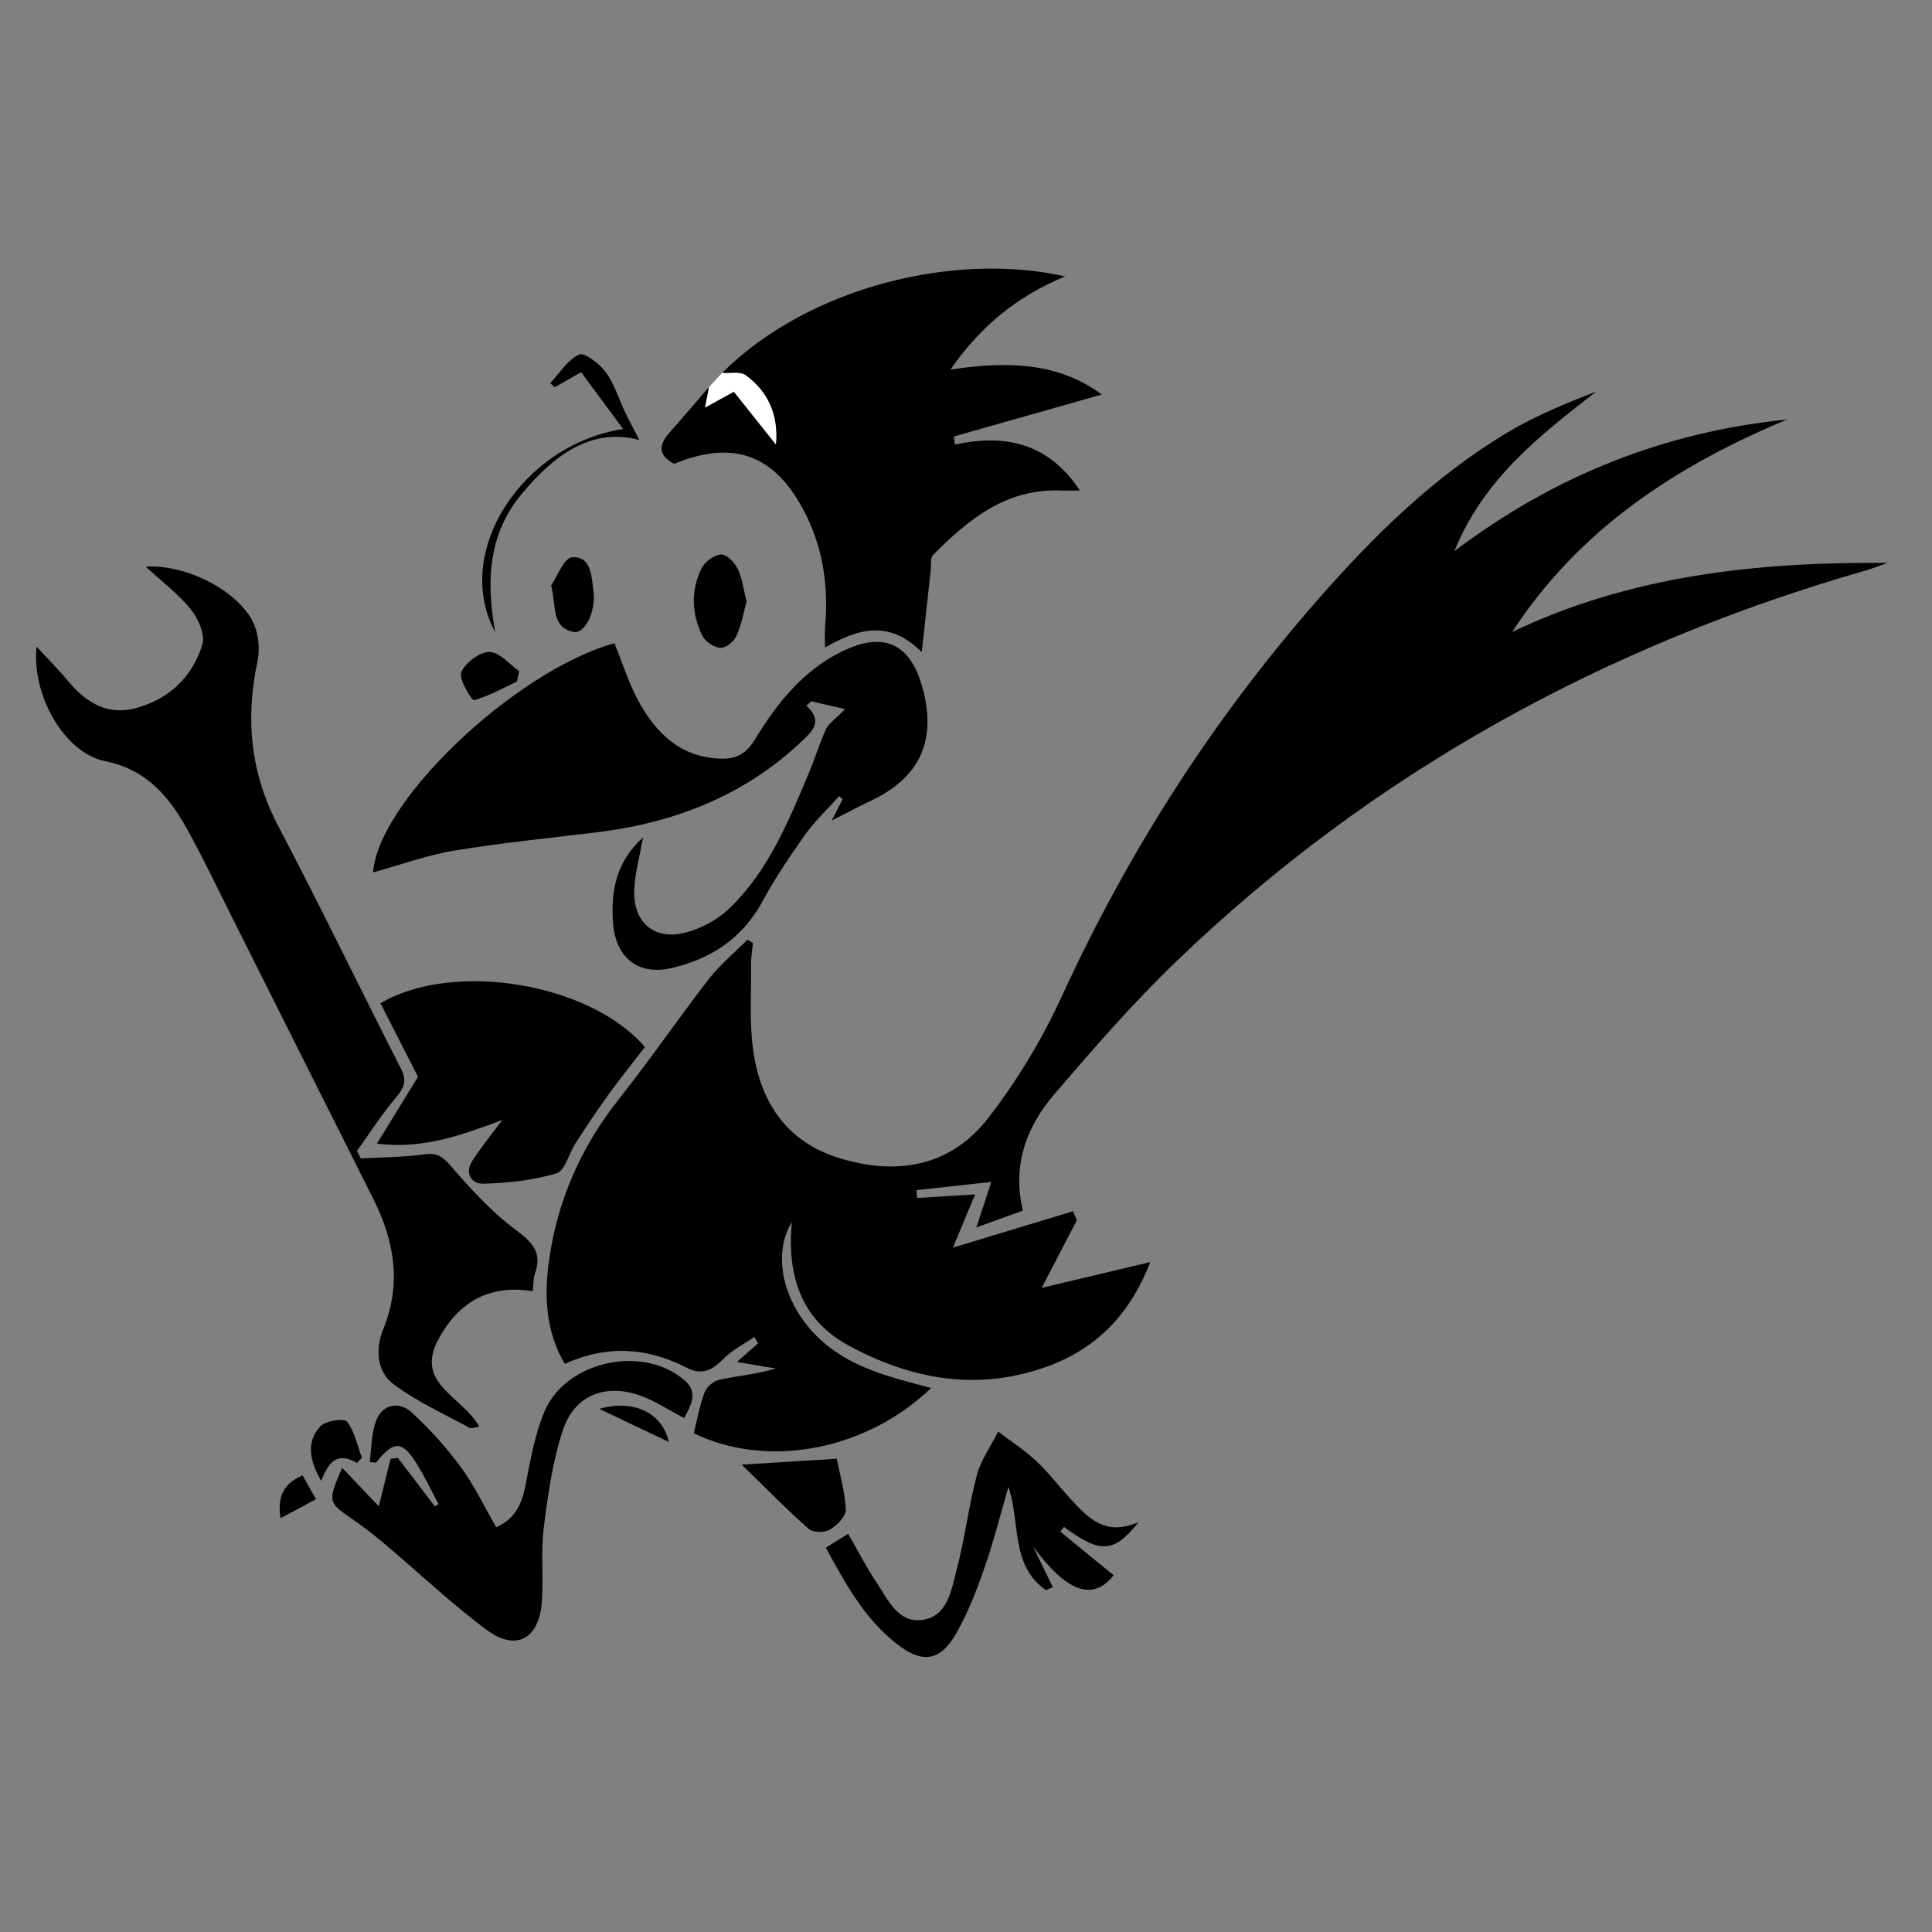
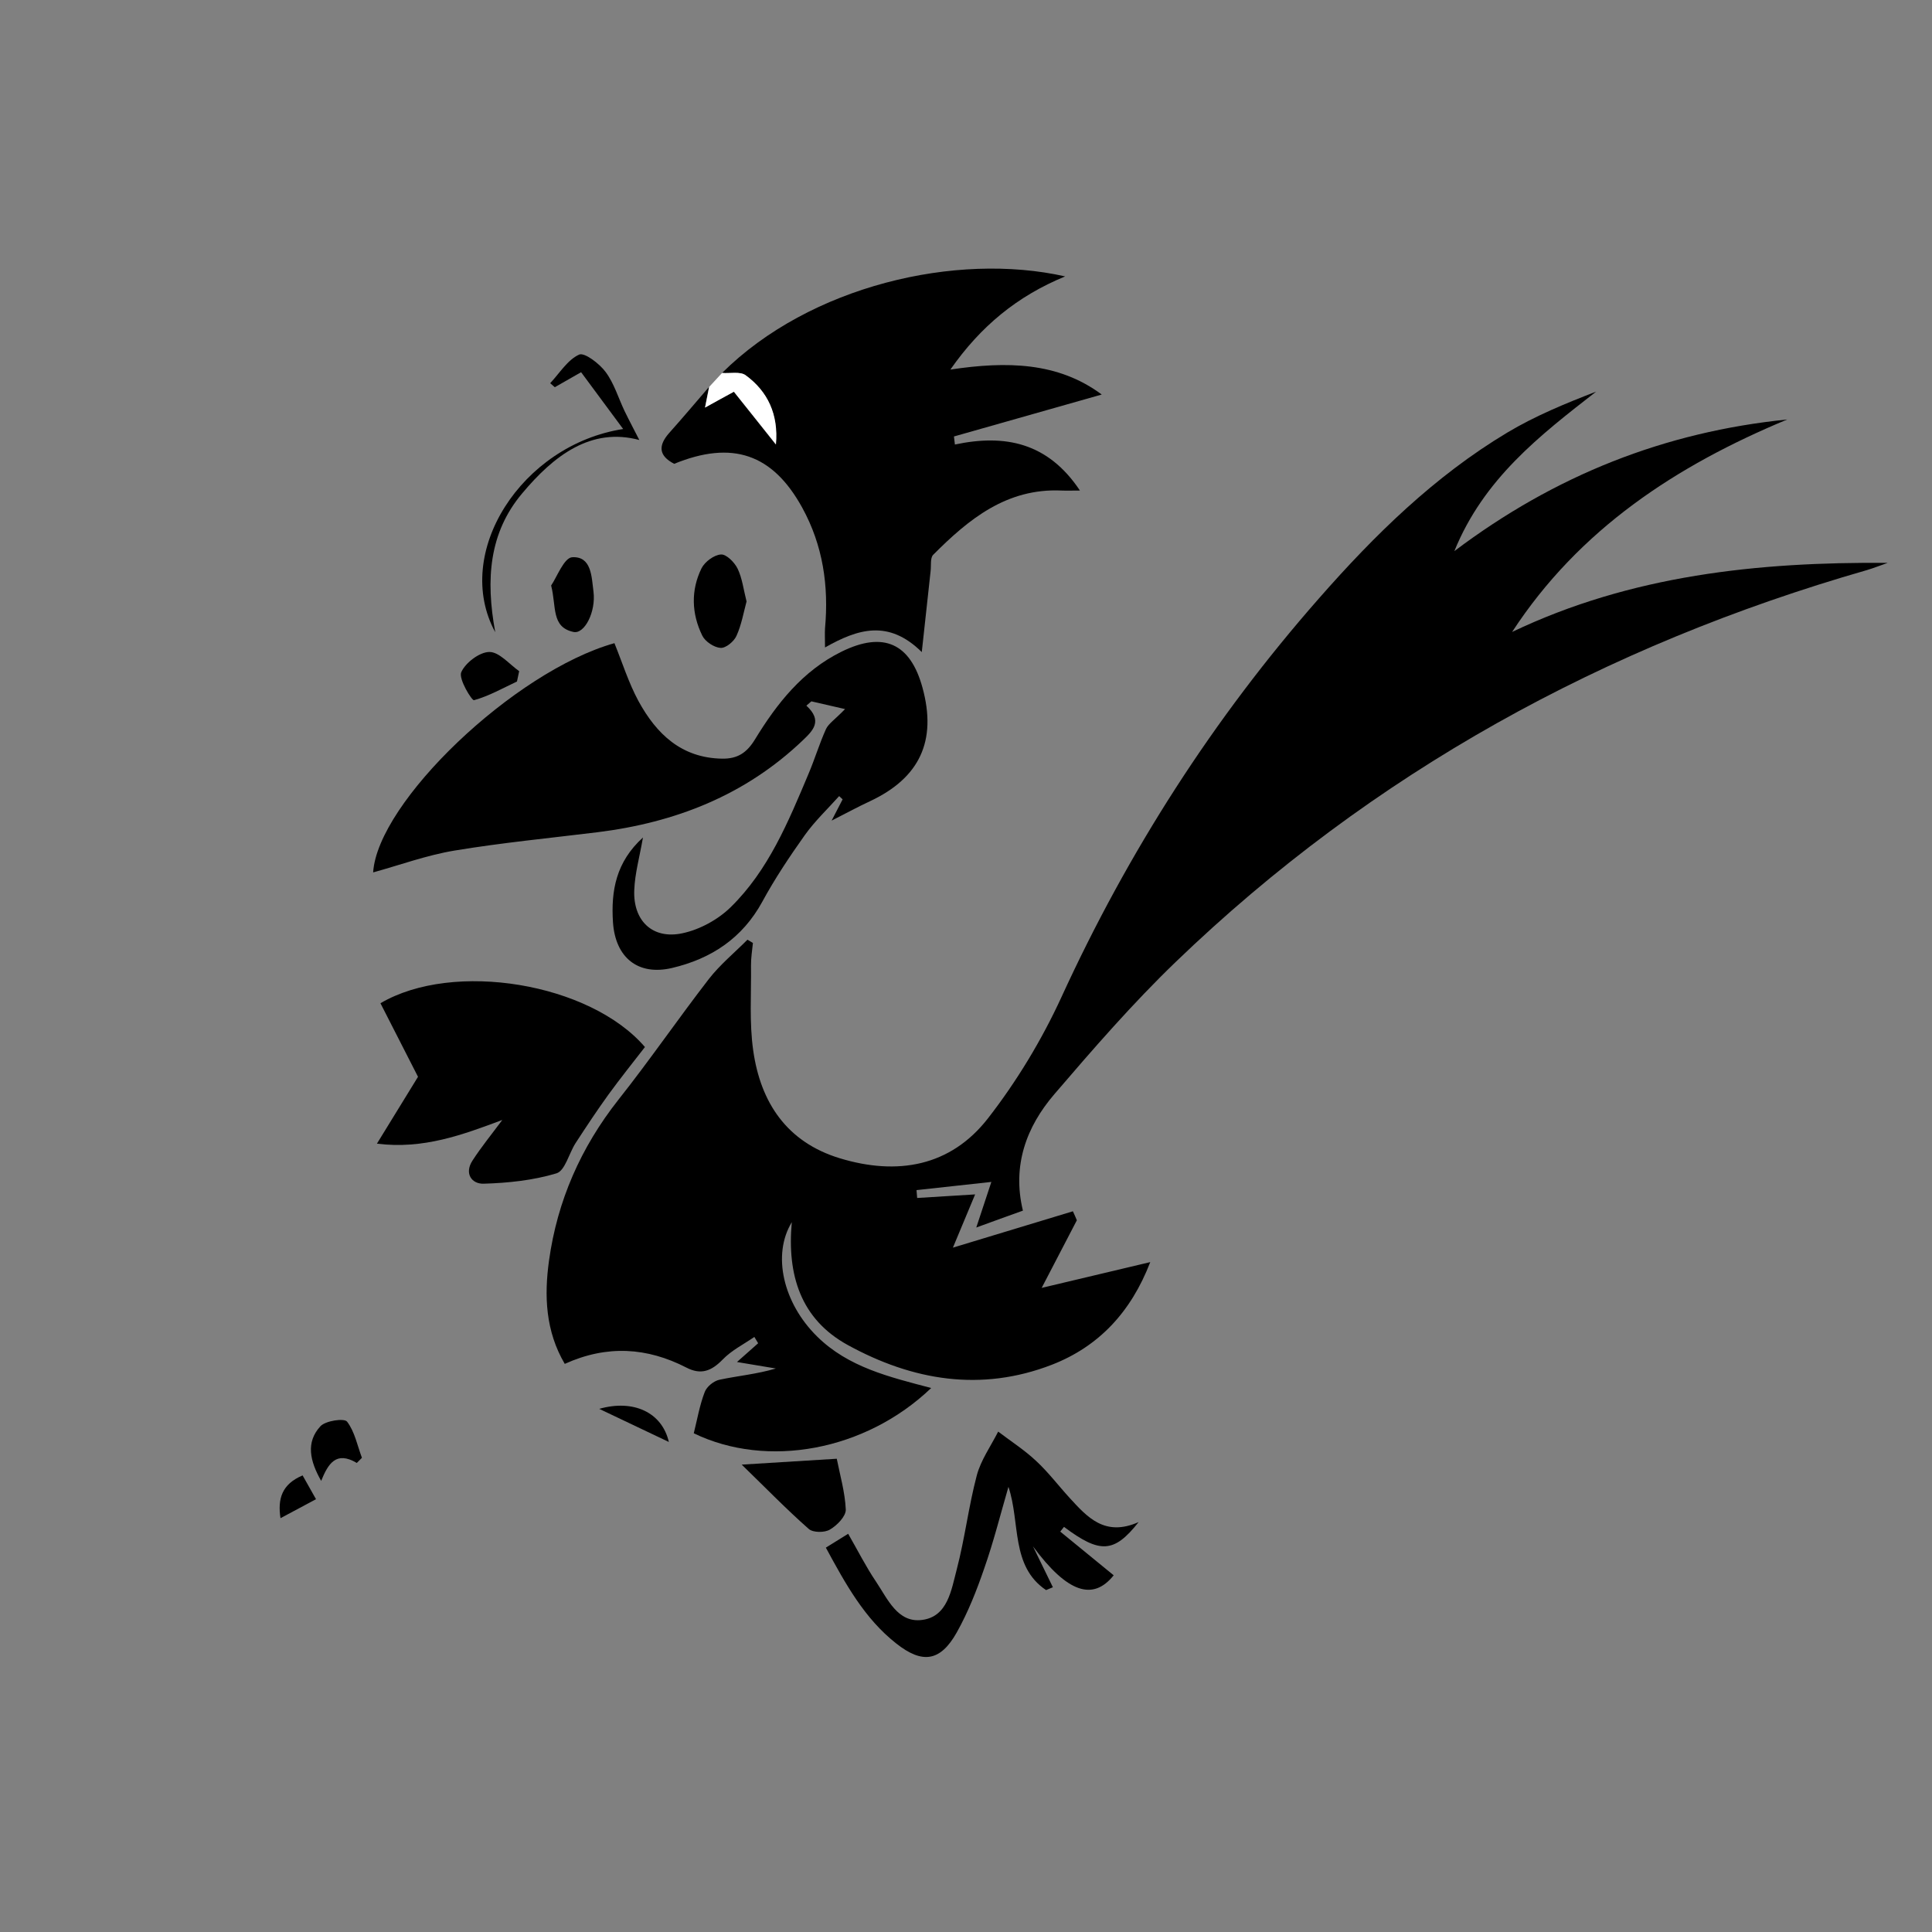
<svg xmlns="http://www.w3.org/2000/svg" width="96" zoomAndPan="magnify" viewBox="0 0 72 72" height="96" preserveAspectRatio="xMidYMid meet" version="1.0">
  <rect x="0" y="0" width="72" height="72" fill="#808080" stroke="none" />
  <defs>
    <clipPath id="1a9e5f6b06">
      <path d="M 20 14 L 70.344 14 L 70.344 55 L 20 55 Z M 20 14 " clip-rule="nonzero" />
    </clipPath>
    <clipPath id="cf7b7e6caf">
-       <path d="M 1.344 21 L 21 21 L 21 54 L 1.344 54 Z M 1.344 21 " clip-rule="nonzero" />
-     </clipPath>
+       </clipPath>
    <clipPath id="84e3b4dc3c">
      <path d="M 24 10.008 L 42 10.008 L 42 25 L 24 25 Z M 24 10.008 " clip-rule="nonzero" />
    </clipPath>
    <clipPath id="2e3571551f">
      <path d="M 12 50 L 26 50 L 26 61.758 L 12 61.758 Z M 12 50 " clip-rule="nonzero" />
    </clipPath>
    <clipPath id="fe230af63e">
      <path d="M 30 53 L 43 53 L 43 61.758 L 30 61.758 Z M 30 53 " clip-rule="nonzero" />
    </clipPath>
  </defs>
  <g clip-path="url(#1a9e5f6b06)">
    <path fill="#000000" d="M 40.129 45.48 C 39.695 46.312 39.262 47.148 38.82 47.996 C 40.176 47.676 41.523 47.355 42.867 47.035 C 42.148 48.902 40.945 50.18 39.203 50.859 C 36.559 51.883 34.008 51.449 31.594 50.125 C 29.836 49.16 29.328 47.512 29.508 45.547 C 28.766 46.766 29.188 48.559 30.445 49.801 C 31.613 50.957 33.148 51.316 34.703 51.727 C 32.25 54.074 28.586 54.738 25.855 53.414 C 25.984 52.898 26.074 52.367 26.262 51.879 C 26.336 51.676 26.602 51.461 26.816 51.418 C 27.5 51.273 28.203 51.211 28.914 51 C 28.48 50.926 28.043 50.855 27.465 50.758 C 27.777 50.48 28.016 50.27 28.254 50.059 C 28.207 49.98 28.16 49.902 28.113 49.824 C 27.715 50.098 27.262 50.324 26.934 50.664 C 26.516 51.094 26.125 51.25 25.578 50.965 C 24.117 50.215 22.625 50.113 21.047 50.828 C 20.328 49.605 20.277 48.289 20.461 46.973 C 20.77 44.75 21.645 42.762 23.043 40.988 C 24.207 39.52 25.27 37.969 26.414 36.488 C 26.832 35.949 27.371 35.508 27.855 35.02 C 27.926 35.059 27.992 35.102 28.059 35.141 C 28.031 35.422 27.984 35.703 27.988 35.984 C 28 37.043 27.922 38.109 28.07 39.148 C 28.344 41.086 29.32 42.562 31.293 43.164 C 33.438 43.816 35.418 43.477 36.82 41.676 C 37.895 40.293 38.824 38.754 39.555 37.164 C 42.043 31.734 45.223 26.77 49.16 22.293 C 51.23 19.934 53.461 17.746 56.172 16.121 C 57.211 15.5 58.34 15.035 59.484 14.594 C 57.387 16.227 55.297 17.836 54.199 20.539 C 57.961 17.703 62.051 16.094 66.605 15.633 C 62.473 17.352 58.855 19.715 56.352 23.551 C 60.781 21.438 65.5 20.938 70.348 20.977 C 70.09 21.066 69.836 21.168 69.574 21.246 C 59.816 24.047 51.145 28.789 43.809 35.855 C 42.211 37.395 40.742 39.086 39.293 40.777 C 38.25 41.992 37.715 43.434 38.121 45.117 C 37.562 45.316 37.035 45.508 36.383 45.746 C 36.566 45.195 36.711 44.754 36.945 44.047 C 35.891 44.16 35.023 44.258 34.156 44.352 C 34.164 44.445 34.172 44.547 34.18 44.645 C 34.848 44.605 35.52 44.562 36.34 44.512 C 36.031 45.25 35.77 45.879 35.512 46.496 C 37.035 46.035 38.512 45.586 39.984 45.141 C 40.035 45.254 40.086 45.363 40.133 45.48 Z M 40.129 45.48 " fill-opacity="1" fill-rule="nonzero" />
  </g>
  <g clip-path="url(#cf7b7e6caf)">
    <path fill="#000000" d="M 19.855 48.121 C 18.164 47.84 17.027 48.598 16.316 49.953 C 15.465 51.586 17.27 52.066 17.859 53.168 C 17.715 53.188 17.574 53.25 17.492 53.207 C 16.531 52.684 15.523 52.23 14.656 51.578 C 14.031 51.105 13.992 50.254 14.281 49.539 C 14.977 47.836 14.695 46.238 13.906 44.668 C 12.141 41.145 10.371 37.621 8.605 34.102 C 8.094 33.078 7.602 32.051 7.055 31.047 C 6.355 29.754 5.523 28.688 3.906 28.363 C 2.406 28.059 1.172 25.914 1.363 24.094 C 1.816 24.59 2.203 24.98 2.559 25.406 C 3.242 26.223 4.059 26.688 5.133 26.371 C 6.336 26.02 7.18 25.203 7.539 24.027 C 7.652 23.66 7.398 23.07 7.125 22.727 C 6.684 22.168 6.09 21.727 5.434 21.117 C 7.059 21.023 9.02 22.129 9.488 23.316 C 9.645 23.719 9.684 24.227 9.594 24.652 C 9.137 26.805 9.336 28.824 10.379 30.805 C 11.949 33.785 13.406 36.824 14.941 39.82 C 15.172 40.273 15.07 40.527 14.77 40.883 C 14.238 41.512 13.789 42.211 13.305 42.887 C 13.352 42.98 13.398 43.078 13.449 43.172 C 14.242 43.125 15.039 43.125 15.824 43.02 C 16.297 42.953 16.504 43.109 16.812 43.465 C 17.547 44.316 18.324 45.168 19.227 45.84 C 19.852 46.305 20.215 46.688 19.934 47.469 C 19.871 47.641 19.887 47.844 19.852 48.121 Z M 19.855 48.121 " fill-opacity="1" fill-rule="nonzero" />
  </g>
  <g clip-path="url(#84e3b4dc3c)">
    <path fill="#000000" d="M 26.91 13.898 C 30.18 10.652 35.633 9.383 39.695 10.301 C 37.91 11.035 36.547 12.156 35.418 13.773 C 37.52 13.457 39.43 13.492 41.059 14.703 C 39.227 15.223 37.391 15.746 35.551 16.266 C 35.562 16.367 35.574 16.469 35.586 16.566 C 37.453 16.172 39.051 16.488 40.246 18.281 C 39.949 18.281 39.754 18.289 39.562 18.281 C 37.52 18.188 36.102 19.344 34.777 20.676 C 34.66 20.793 34.707 21.082 34.68 21.293 C 34.578 22.223 34.477 23.152 34.352 24.301 C 33.109 23.074 31.969 23.438 30.746 24.129 C 30.746 23.809 30.734 23.609 30.746 23.418 C 30.891 21.836 30.668 20.324 29.898 18.922 C 28.793 16.91 27.289 16.402 25.125 17.285 C 24.543 16.984 24.523 16.605 24.941 16.133 C 25.445 15.57 25.93 14.992 26.422 14.422 C 26.379 14.641 26.332 14.859 26.27 15.191 C 26.676 14.965 26.977 14.801 27.344 14.598 C 27.871 15.258 28.391 15.91 28.91 16.566 C 29.008 15.445 28.605 14.594 27.781 13.984 C 27.578 13.836 27.199 13.926 26.902 13.902 Z M 26.91 13.898 " fill-opacity="1" fill-rule="nonzero" />
  </g>
  <path fill="#000000" d="M 31.496 26.426 C 31.043 26.324 30.645 26.23 30.238 26.137 L 30.051 26.297 C 30.668 26.863 30.297 27.227 29.926 27.582 C 27.777 29.637 25.168 30.656 22.258 31.016 C 20.484 31.234 18.699 31.406 16.934 31.699 C 15.902 31.871 14.902 32.238 13.906 32.512 C 14.07 29.898 19.152 25.023 22.898 23.969 C 23.191 24.691 23.426 25.445 23.793 26.125 C 24.461 27.348 25.391 28.25 26.914 28.273 C 27.488 28.281 27.832 28.055 28.141 27.547 C 28.953 26.219 29.91 25 31.363 24.285 C 32.918 23.52 33.926 23.965 34.379 25.629 C 34.922 27.613 34.273 28.992 32.422 29.859 C 31.984 30.062 31.562 30.293 30.992 30.582 C 31.172 30.23 31.289 30.008 31.402 29.789 C 31.359 29.75 31.316 29.711 31.273 29.668 C 30.84 30.152 30.363 30.602 29.988 31.129 C 29.422 31.926 28.875 32.746 28.41 33.602 C 27.664 34.969 26.504 35.73 25.043 36.074 C 23.777 36.371 22.934 35.688 22.844 34.375 C 22.766 33.195 22.957 32.125 23.961 31.211 C 23.836 31.938 23.66 32.551 23.637 33.172 C 23.59 34.312 24.316 35.016 25.426 34.781 C 26.074 34.645 26.758 34.273 27.234 33.805 C 28.637 32.43 29.379 30.625 30.129 28.844 C 30.363 28.293 30.535 27.719 30.781 27.172 C 30.875 26.969 31.105 26.824 31.492 26.426 Z M 31.496 26.426 " fill-opacity="1" fill-rule="nonzero" />
  <path fill="#000000" d="M 14.18 37.387 C 16.895 35.789 21.984 36.629 24.035 39.02 C 23.59 39.594 23.121 40.18 22.68 40.785 C 22.254 41.375 21.848 41.988 21.449 42.602 C 21.203 42.984 21.059 43.629 20.738 43.727 C 19.871 43.988 18.938 44.086 18.027 44.113 C 17.582 44.129 17.293 43.734 17.609 43.25 C 17.938 42.742 18.324 42.27 18.719 41.738 C 17.254 42.285 15.781 42.84 14.047 42.621 C 14.578 41.758 15.066 40.961 15.578 40.129 C 15.141 39.277 14.672 38.352 14.18 37.391 Z M 14.18 37.387 " fill-opacity="1" fill-rule="nonzero" />
  <g clip-path="url(#2e3571551f)">
-     <path fill="#000000" d="M 18.492 56.914 C 19.195 56.605 19.445 56.059 19.578 55.375 C 19.762 54.445 19.922 53.496 20.281 52.625 C 21.074 50.707 24 50.086 25.543 51.469 C 26.035 51.91 25.734 52.391 25.496 52.848 C 24.934 52.555 24.438 52.223 23.891 52.02 C 22.574 51.539 21.414 51.984 20.977 53.297 C 20.59 54.465 20.418 55.719 20.262 56.949 C 20.148 57.859 20.262 58.797 20.191 59.715 C 20.086 61.078 19.23 61.551 18.145 60.746 C 16.84 59.781 15.656 58.652 14.41 57.602 C 14.016 57.266 13.609 56.945 13.188 56.652 C 12.207 55.98 12.203 55.984 12.75 54.699 C 13.277 55.254 13.762 55.766 14.117 56.137 C 14.25 55.602 14.402 54.984 14.555 54.367 C 14.648 54.355 14.738 54.344 14.828 54.332 C 15.289 54.938 15.746 55.535 16.203 56.137 C 16.25 56.109 16.297 56.078 16.344 56.055 C 16.082 55.562 15.844 55.062 15.555 54.59 C 14.988 53.672 14.684 53.668 14.012 54.508 C 13.934 54.504 13.855 54.496 13.777 54.484 C 13.855 53.949 13.832 53.367 14.043 52.887 C 14.289 52.309 14.898 52.23 15.34 52.633 C 16.008 53.25 16.633 53.938 17.176 54.676 C 17.68 55.367 18.055 56.16 18.492 56.914 Z M 18.492 56.914 " fill-opacity="1" fill-rule="nonzero" />
-   </g>
+     </g>
  <g clip-path="url(#fe230af63e)">
    <path fill="#000000" d="M 42.43 56.727 C 41.512 57.891 40.984 57.898 39.652 56.902 C 39.605 56.957 39.559 57.02 39.512 57.078 C 40.172 57.617 40.84 58.164 41.504 58.707 C 40.734 59.668 39.781 59.367 38.496 57.629 C 38.742 58.137 38.992 58.648 39.238 59.152 C 39.152 59.188 39.07 59.223 38.984 59.258 C 37.66 58.367 38.031 56.754 37.582 55.41 C 37.277 56.461 37.023 57.473 36.68 58.449 C 36.398 59.27 36.078 60.082 35.656 60.836 C 35.047 61.918 34.379 62.023 33.398 61.246 C 32.219 60.32 31.512 59.031 30.777 57.676 C 31.062 57.5 31.301 57.348 31.609 57.16 C 31.969 57.785 32.273 58.391 32.648 58.945 C 33.078 59.586 33.453 60.488 34.359 60.371 C 35.324 60.25 35.453 59.246 35.656 58.484 C 35.957 57.332 36.098 56.133 36.402 54.984 C 36.555 54.41 36.926 53.891 37.199 53.352 C 37.672 53.711 38.176 54.035 38.609 54.441 C 39.066 54.863 39.445 55.367 39.867 55.828 C 40.523 56.543 41.176 57.281 42.434 56.723 Z M 42.43 56.727 " fill-opacity="1" fill-rule="nonzero" />
  </g>
  <path fill="#000000" d="M 27.645 54.582 C 28.938 54.504 30.004 54.434 31.184 54.363 C 31.301 54.961 31.492 55.609 31.52 56.262 C 31.523 56.512 31.191 56.852 30.926 57.004 C 30.73 57.121 30.301 57.121 30.141 56.98 C 29.316 56.254 28.547 55.461 27.641 54.582 Z M 27.645 54.582 " fill-opacity="1" fill-rule="nonzero" />
  <path fill="#000000" d="M 23.828 16.398 C 22.027 15.914 20.641 16.973 19.453 18.395 C 18.234 19.848 18.09 21.578 18.457 23.562 C 16.848 20.605 19.441 16.574 23.223 15.988 C 22.684 15.258 22.176 14.578 21.656 13.871 C 21.277 14.086 20.977 14.258 20.676 14.43 C 20.617 14.379 20.559 14.332 20.504 14.281 C 20.855 13.906 21.152 13.41 21.582 13.215 C 21.781 13.125 22.34 13.551 22.57 13.863 C 22.887 14.289 23.043 14.828 23.273 15.312 C 23.461 15.699 23.664 16.078 23.828 16.402 Z M 23.828 16.398 " fill-opacity="1" fill-rule="nonzero" />
  <path fill="#000000" d="M 27.824 22.406 C 27.711 22.824 27.633 23.289 27.445 23.699 C 27.352 23.906 27.047 24.16 26.852 24.145 C 26.609 24.129 26.281 23.91 26.172 23.688 C 25.77 22.867 25.742 21.996 26.145 21.176 C 26.27 20.934 26.609 20.68 26.867 20.664 C 27.066 20.648 27.371 20.953 27.488 21.191 C 27.66 21.547 27.707 21.961 27.82 22.406 Z M 27.824 22.406 " fill-opacity="1" fill-rule="nonzero" />
  <path fill="#000000" d="M 20.539 21.82 C 20.75 21.516 21.023 20.773 21.332 20.766 C 22.051 20.73 22.047 21.512 22.117 22.043 C 22.215 22.805 21.781 23.641 21.371 23.551 C 20.535 23.371 20.742 22.605 20.539 21.82 Z M 20.539 21.82 " fill-opacity="1" fill-rule="nonzero" />
  <path fill="#000000" d="M 19.266 25.398 C 18.734 25.648 18.219 25.941 17.664 26.094 C 17.586 26.113 17.086 25.309 17.188 25.055 C 17.34 24.703 17.867 24.301 18.234 24.297 C 18.605 24.293 18.98 24.754 19.348 25.012 C 19.32 25.141 19.293 25.27 19.266 25.398 Z M 19.266 25.398 " fill-opacity="1" fill-rule="nonzero" />
  <path fill="#ffffff" d="M 26.91 13.898 C 27.207 13.922 27.586 13.836 27.789 13.984 C 28.613 14.586 29.016 15.441 28.918 16.562 C 28.398 15.91 27.879 15.254 27.352 14.598 C 26.984 14.797 26.684 14.961 26.277 15.188 C 26.344 14.859 26.387 14.641 26.43 14.418 C 26.59 14.246 26.754 14.07 26.91 13.898 Z M 26.91 13.898 " fill-opacity="1" fill-rule="nonzero" />
  <path fill="#000000" d="M 13.297 54.52 C 12.52 54.059 12.227 54.555 11.969 55.188 C 11.547 54.445 11.391 53.75 11.941 53.152 C 12.133 52.945 12.828 52.844 12.934 52.98 C 13.219 53.352 13.316 53.867 13.488 54.328 C 13.426 54.391 13.359 54.457 13.297 54.52 Z M 13.297 54.52 " fill-opacity="1" fill-rule="nonzero" />
-   <path fill="#000000" d="M 24.926 53.738 C 24.004 53.297 23.262 52.945 22.332 52.504 C 23.605 52.141 24.672 52.633 24.926 53.738 Z M 24.926 53.738 " fill-opacity="1" fill-rule="nonzero" />
+   <path fill="#000000" d="M 24.926 53.738 C 24.004 53.297 23.262 52.945 22.332 52.504 C 23.605 52.141 24.672 52.633 24.926 53.738 Z " fill-opacity="1" fill-rule="nonzero" />
  <path fill="#000000" d="M 10.453 56.578 C 10.344 55.859 10.5 55.312 11.277 54.984 C 11.465 55.312 11.617 55.59 11.777 55.871 C 11.324 56.113 10.898 56.34 10.453 56.578 Z M 10.453 56.578 " fill-opacity="1" fill-rule="nonzero" />
</svg>